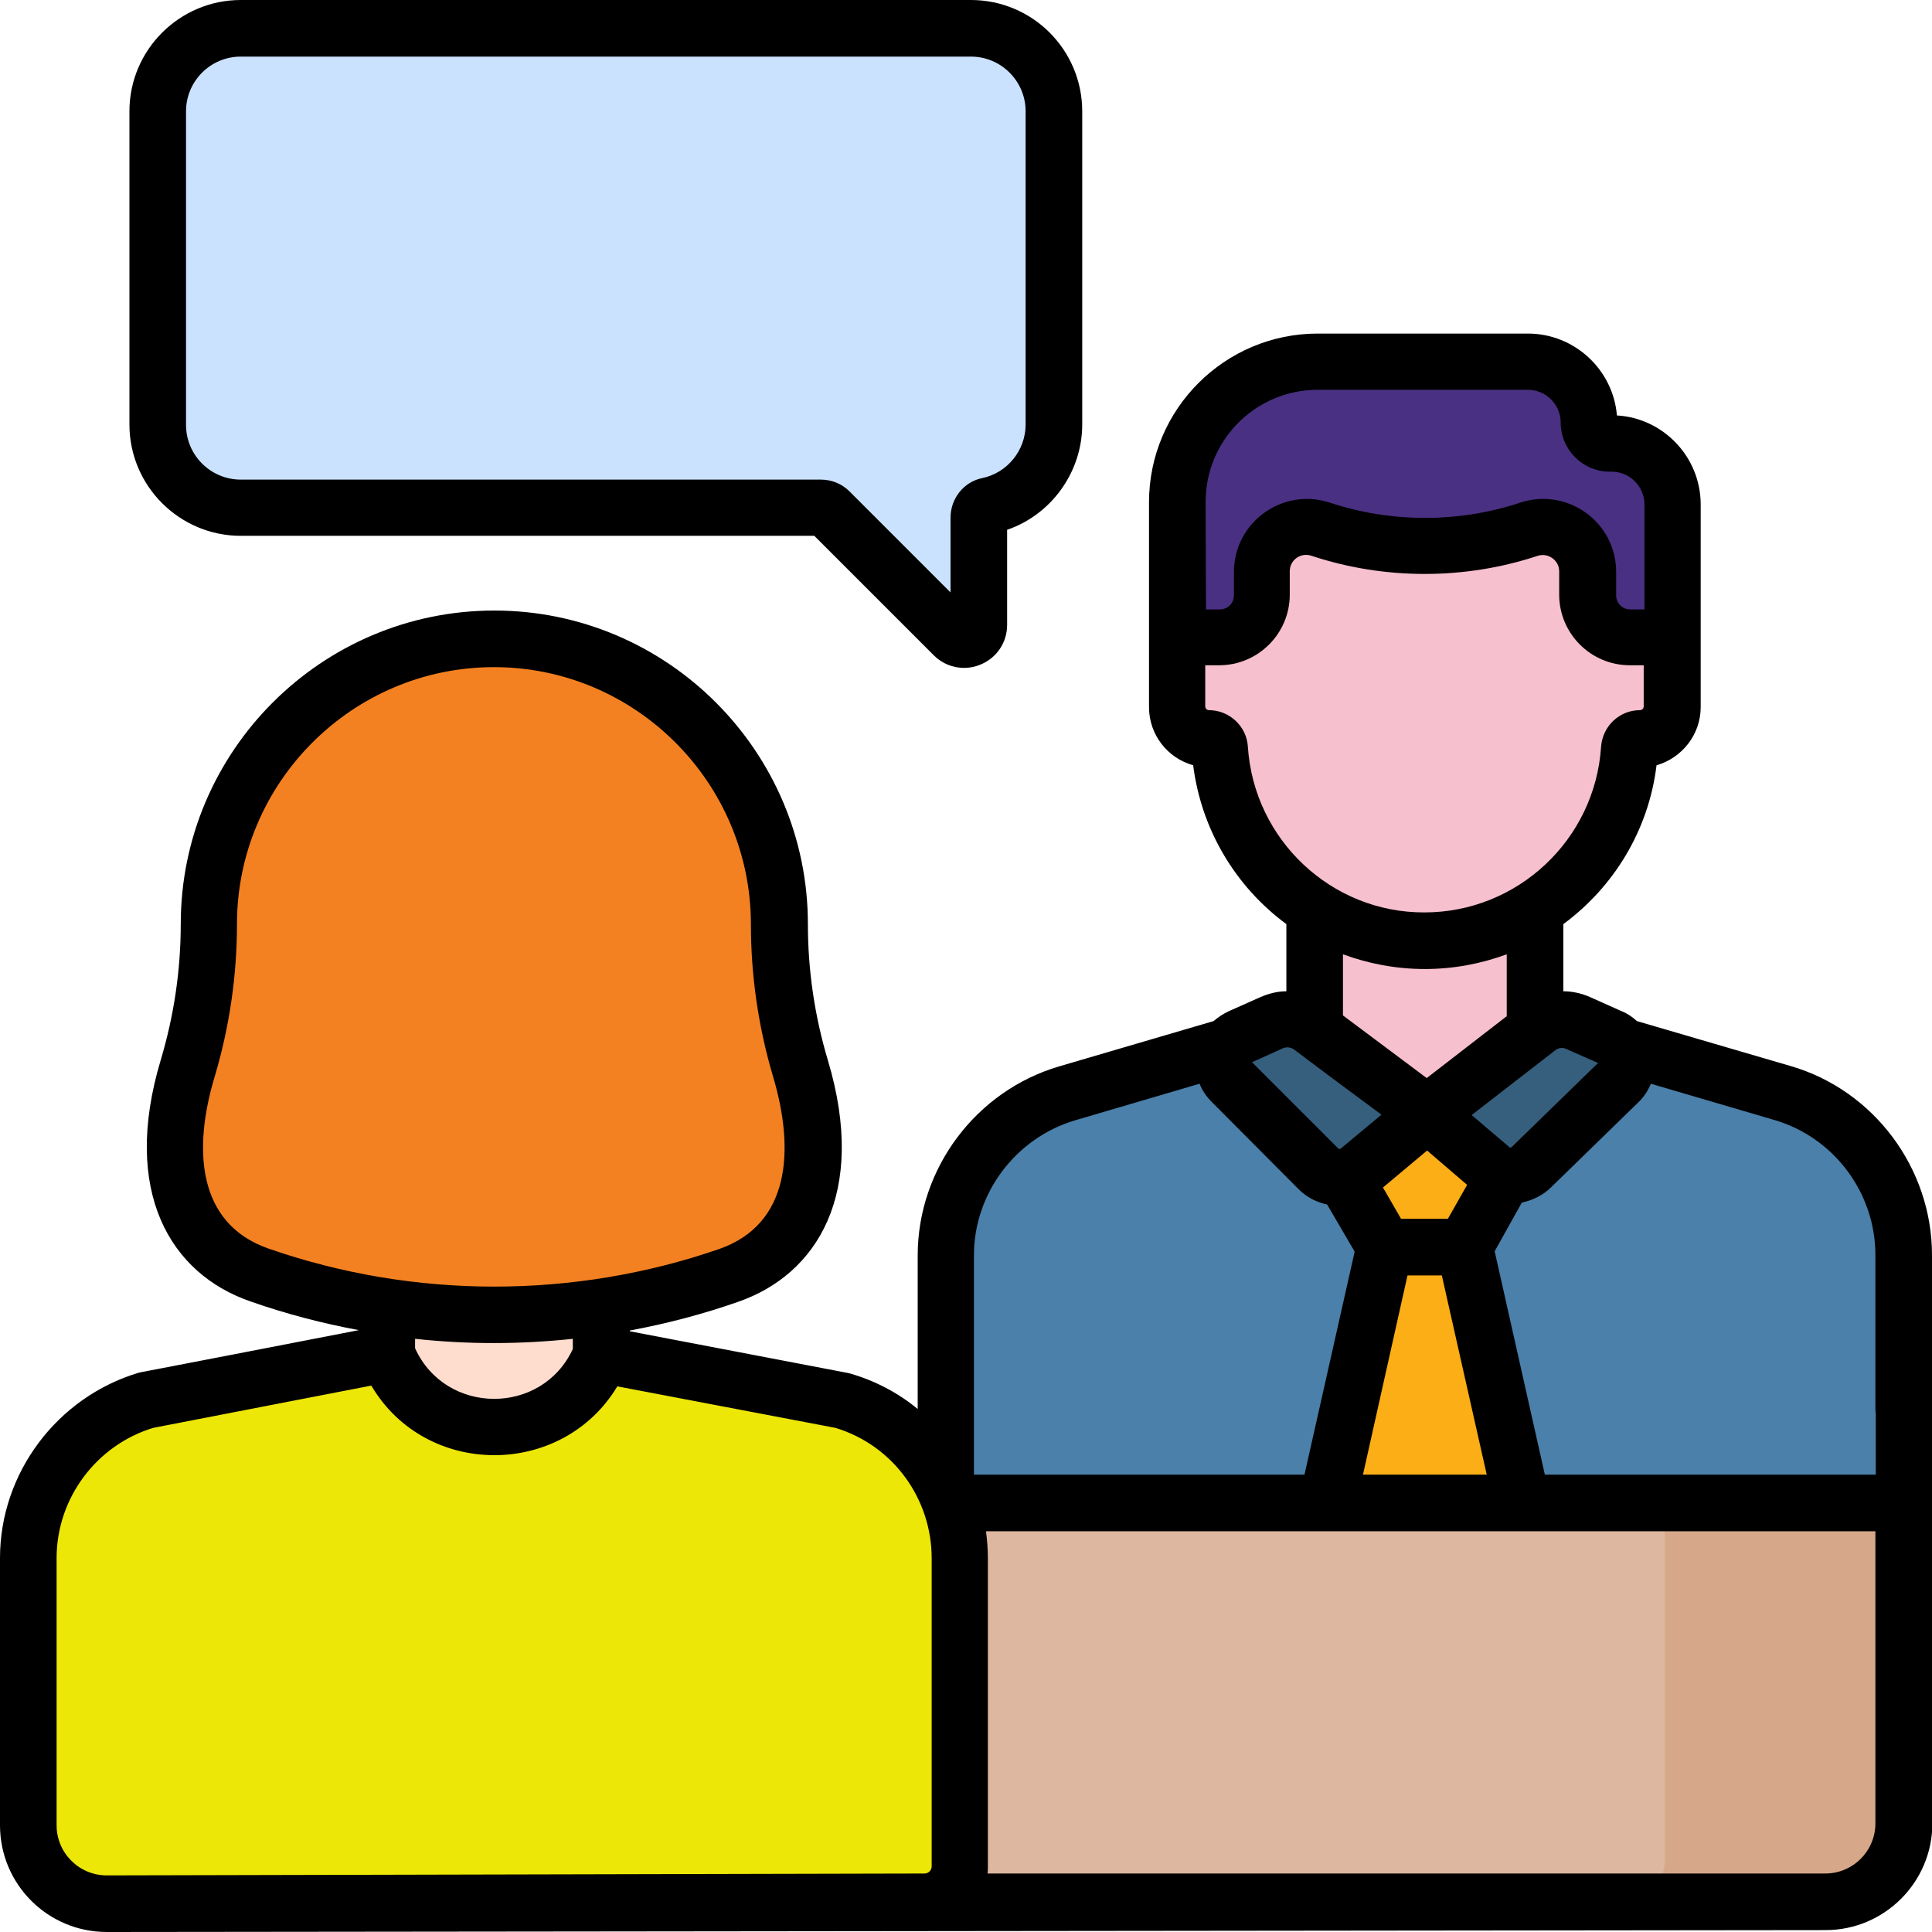
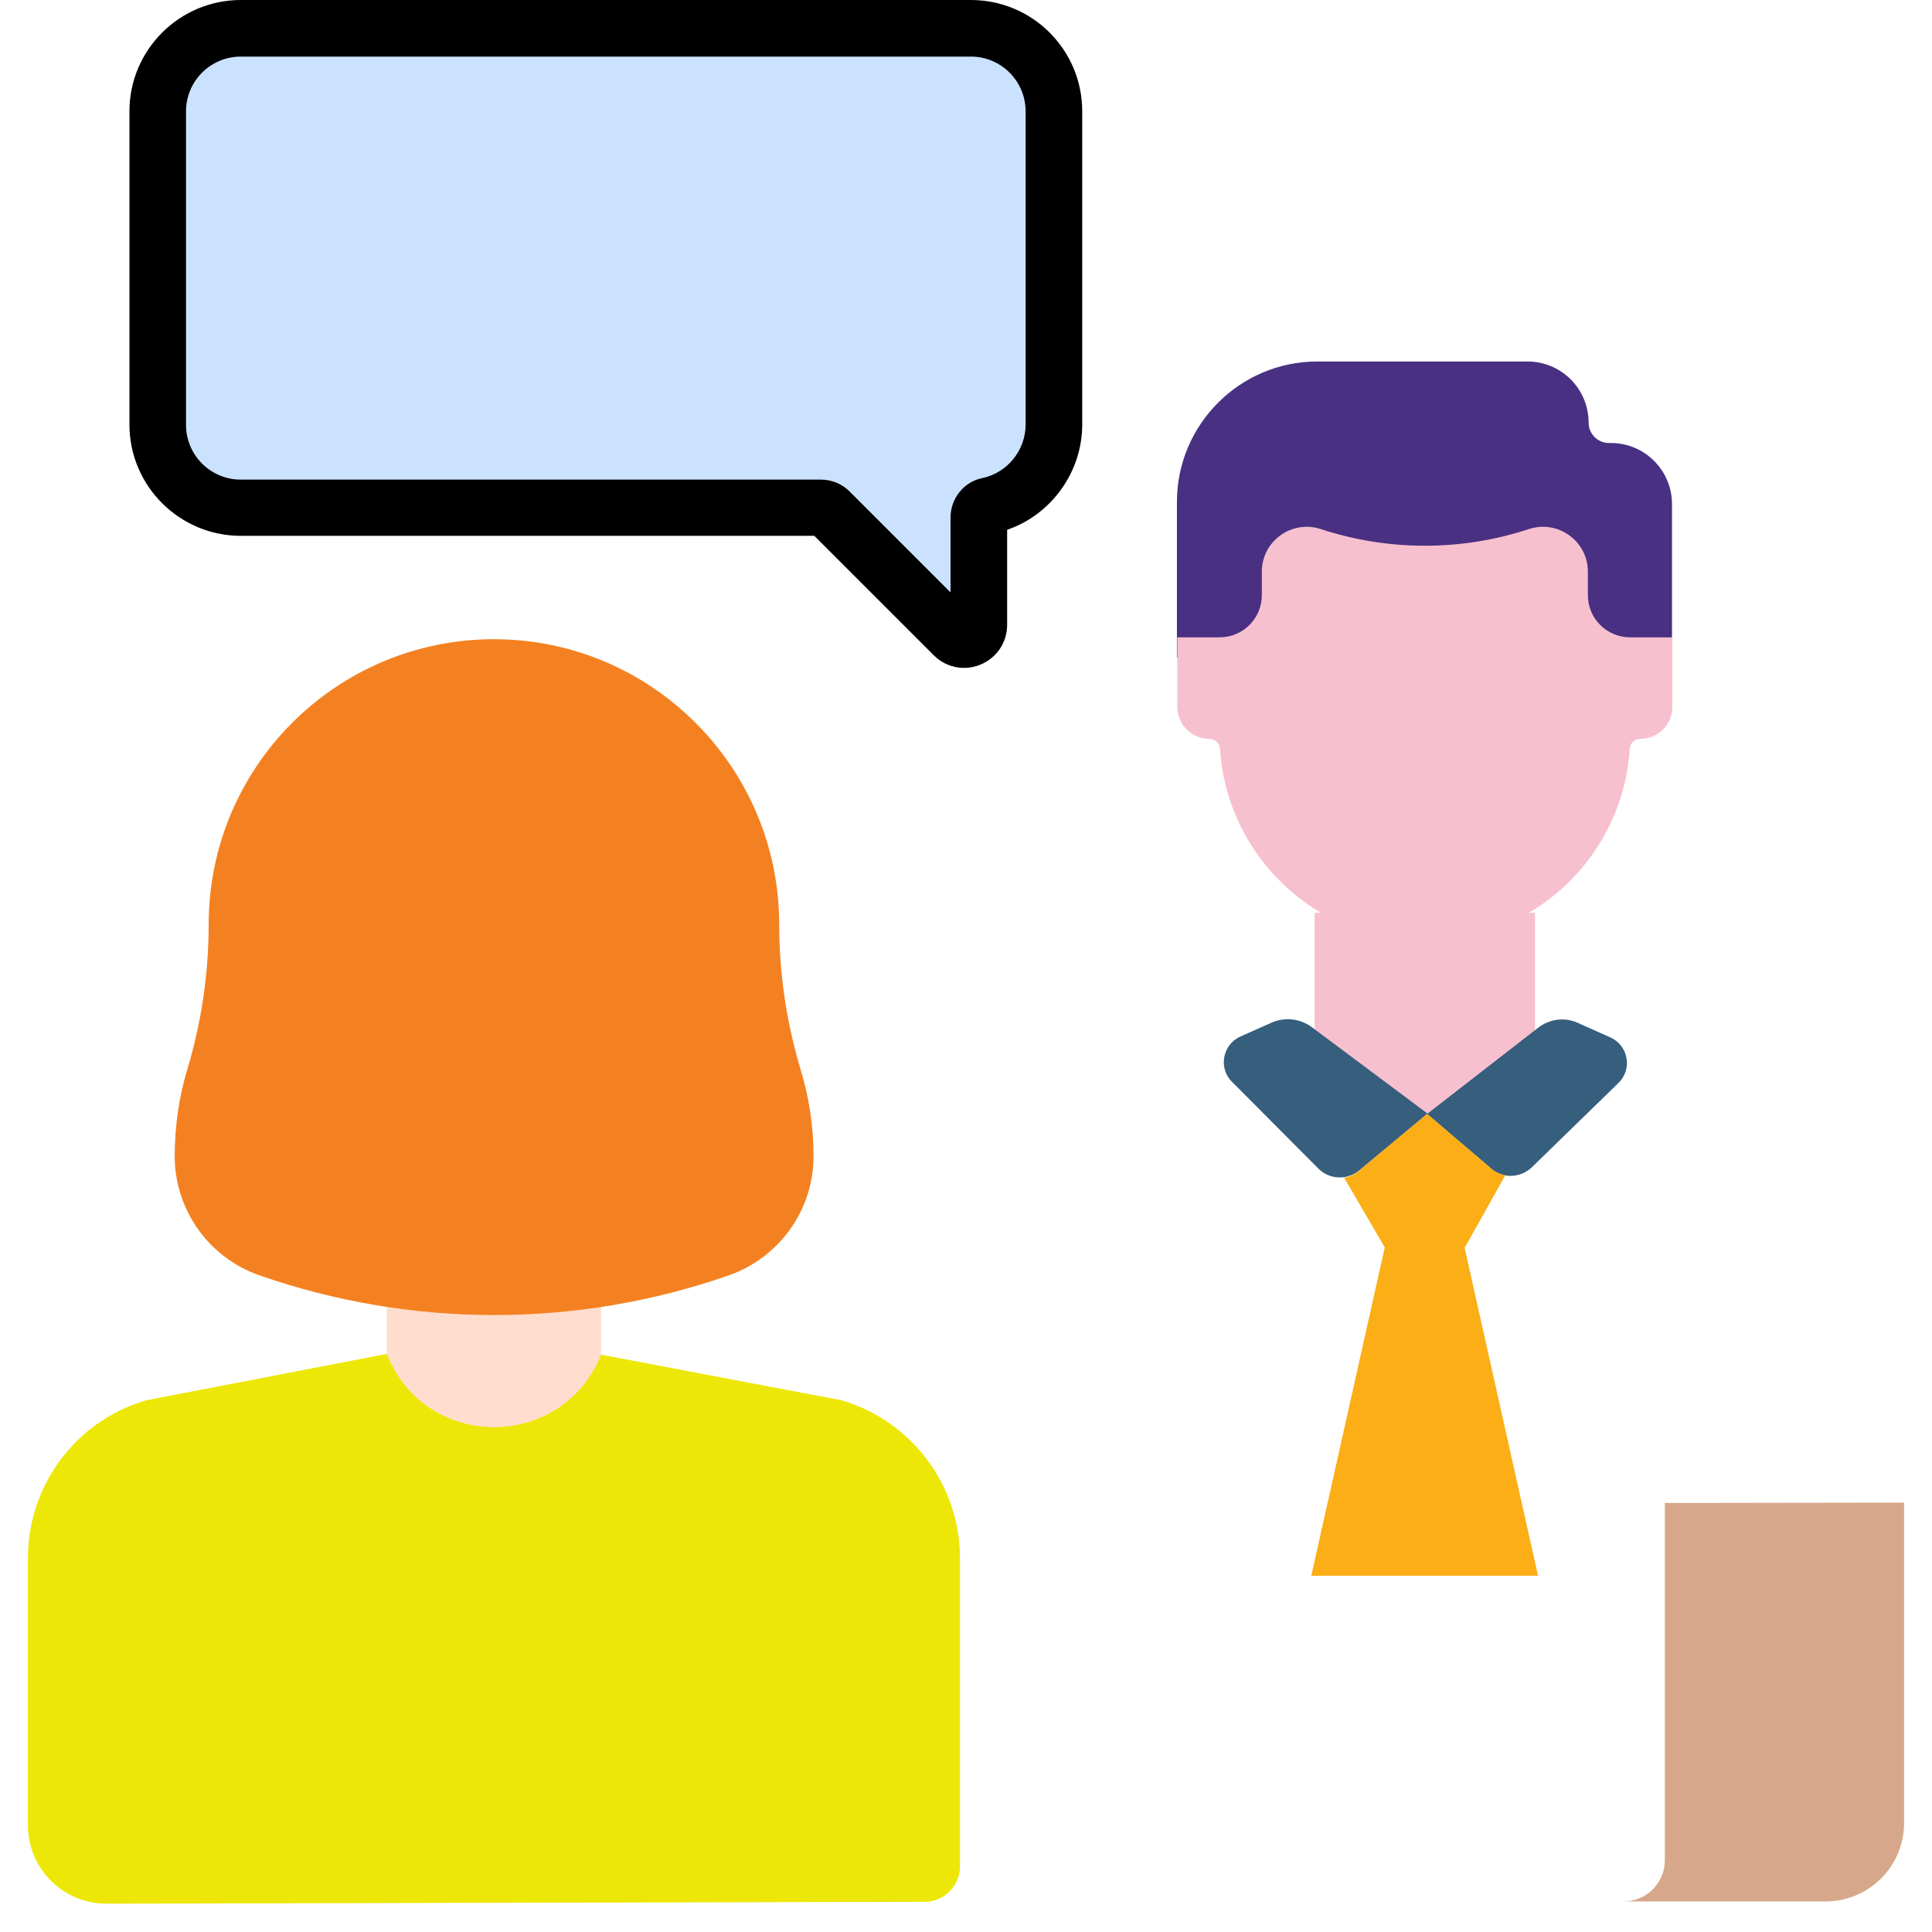
<svg xmlns="http://www.w3.org/2000/svg" id="Capa_1" x="0px" y="0px" viewBox="0 0 512 512" style="enable-background:new 0 0 512 512;" xml:space="preserve">
  <style type="text/css"> .st0{fill:#493082;} .st1{fill:#4A80AA;} .st2{fill:#FBAE16;} .st3{fill:#F7C0CF;} .st4{fill:#365E7D;} .st5{fill:#DDB7A0;} .st6{fill:#D6A889;} .st7{fill:#FFDDCE;} .st8{fill:#F48121;} .st9{fill:#CBE2FF;} .st10{fill:#EDE707;} </style>
  <g>
    <g>
      <g>
        <path class="st0" d="M421,112c0-8.9-7.2-16.2-16.2-16.2h-55.7c-20.5,0-37.2,16.7-37.2,37.2v41.3h131.2v-40.7 c0-8.9-7.2-16.2-16.2-16.2h-0.5C423.4,117.4,421,115,421,112L421,112z" />
-         <path class="st1" d="M472.3,289.7l-53.2-15.6H336l-53.2,15.6c-19.1,5.6-32.2,23.1-32.2,42.9v84.9h253.9v-84.9 C504.5,312.8,491.4,295.3,472.3,289.7L472.3,289.7z" />
        <path class="st2" d="M407.6,417.6l-19.5-87.1H367l-19.5,87.1H407.6z" />
        <g>
          <g>
            <g>
              <g>
                <g>
                  <g>
                    <g>
                      <g>
                        <path class="st3" d="M406.8,288.8v-46.9h-58.4v46.9c0,16.1,29.2,17.6,29.2,17.6S406.8,304.9,406.8,288.8z" />
                      </g>
                    </g>
                  </g>
                </g>
              </g>
            </g>
          </g>
          <path class="st3" d="M443.2,168.9H432c-6.2,0-11.2-5-11.2-11.2v-6.2c0-8.1-7.9-13.8-15.6-11.3c-17.9,5.9-37.3,5.9-55.2,0l0,0 c-7.7-2.5-15.6,3.2-15.6,11.3v6.2c0,6.2-5,11.2-11.2,11.2H312v18.4c0,4.7,3.8,8.5,8.5,8.5c1.5,0,2.7,1.2,2.8,2.6 c1.8,28.4,25.4,51,54.3,51s52.5-22.5,54.3-51c0.1-1.5,1.3-2.6,2.8-2.6c4.7,0,8.5-3.8,8.5-8.5V168.9z" />
        </g>
        <g>
          <path class="st4" d="M337,271l-8.3,3.7c-4.7,2.1-5.9,8.4-2.2,12l23,23.1c2.9,2.8,7.5,3,10.7,0.4l18.1-15.1l-30.8-23 C344.4,269.9,340.4,269.5,337,271L337,271z" />
          <path class="st4" d="M407.7,272.3l-29.5,22.9l17,14.5c3.1,2.7,7.7,2.5,10.7-0.3l23-22.4c3.8-3.7,2.6-10-2.2-12.1l-8.5-3.8 C414.8,269.5,410.7,270,407.7,272.3L407.7,272.3z" />
        </g>
      </g>
-       <path class="st5" d="M483.7,504H125.7V398.3h378.8v84.9C504.5,494.7,495.2,504,483.7,504L483.7,504z" />
      <path class="st6" d="M441.2,398.3v94.7c0,6-4.9,10.9-10.9,10.9h53.5c11.5,0,20.8-9.3,20.8-20.8v-84.9L441.2,398.3z" />
      <g>
        <g>
          <g>
            <g>
              <g>
                <g>
                  <g>
                    <g>
                      <g>
                        <g>
                          <g>
                            <g>
                              <g>
                                <g>
                                  <g>
                                    <path class="st7" d="M159.3,370.3v-45.7h-56.8v45.7c0,15.7,28.4,17.1,28.4,17.1S159.3,385.9,159.3,370.3z" />
                                  </g>
                                </g>
                              </g>
                            </g>
                          </g>
                        </g>
                      </g>
                    </g>
                  </g>
                </g>
              </g>
            </g>
          </g>
        </g>
        <path class="st8" d="M212.1,283.2c-3.7-12.4-5.6-25.3-5.6-38.2v0c0-41.7-33.9-75.6-75.6-75.6c-41.7,0-75.6,33.8-75.6,75.6v0 c0,12.9-1.9,25.8-5.6,38.2c-2.3,7.5-3.4,15.4-3.4,23.2c0,14.2,9,26.9,22.5,31.6c40.3,14,84.1,14,124.3,0 c13.4-4.7,22.5-17.3,22.5-31.6C215.6,298.5,214.4,290.7,212.1,283.2L212.1,283.2z" />
      </g>
      <path class="st9" d="M63.8,7.5h193.5c12.2,0,22,9.9,22,22v83c0,10.6-7.5,19.4-17.4,21.5c-1.5,0.3-2.5,1.6-2.5,3.1v28.5 c0,3.5-4.2,5.2-6.6,2.7l-32.9-32.9c-0.6-0.6-1.4-0.9-2.3-0.9H63.8c-12.2,0-22-9.9-22-22v-83C41.8,17.4,51.7,7.5,63.8,7.5L63.8,7.5 z" />
      <path class="st10" d="M223.1,371.1L159.3,359c-10.3,25.6-46.5,25.6-56.7,0l-0.1-0.2l-63.8,12.3c-18.5,5.4-31.3,22.4-31.3,41.8 v70.8c0,11.5,9.3,20.8,20.8,20.8L245,504c5.2,0,9.4-4.2,9.4-9.4v-81.7C254.4,393.6,241.6,376.6,223.1,371.1L223.1,371.1z" />
      <g>
-         <path class="st2" d="M395.2,309.7l-17-14.5l-18.1,15.1c-1.2,1-2.5,1.6-3.9,1.8l10.8,18.5h21.2l10.7-19.1 C397.5,311.2,396.2,310.6,395.2,309.7L395.2,309.7z" />
+         <path class="st2" d="M395.2,309.7l-17-14.5l-18.1,15.1c-1.2,1-2.5,1.6-3.9,1.8l10.8,18.5h21.2l10.7-19.1 C397.5,311.2,396.2,310.6,395.2,309.7z" />
      </g>
    </g>
    <g>
      <path d="M63.8,142h152l31.7,31.7c2.2,2.2,5.1,3.3,8,3.3c1.5,0,3-0.3,4.4-0.9c4.3-1.8,7-5.9,7-10.5v-25.2 c11.7-4,19.9-15.3,19.9-27.9v-83c0-16.3-13.2-29.5-29.5-29.5H63.8C47.6,0,34.3,13.2,34.3,29.5v46.1c0,4.1,3.4,7.5,7.5,7.5 s7.5-3.4,7.5-7.5V29.5c0-8,6.5-14.5,14.5-14.5h193.5c8,0,14.5,6.5,14.5,14.5v83c0,6.8-4.8,12.8-11.5,14.2c-4.9,1-8.4,5.4-8.4,10.5 v19.8l-26.8-26.8c-2-2-4.7-3.1-7.6-3.1H63.8c-8,0-14.5-6.5-14.5-14.5V70.7c0-4.1-3.4-7.5-7.5-7.5s-7.5,3.4-7.5,7.5v41.8 C34.3,128.8,47.6,142,63.8,142L63.8,142z" />
-       <path d="M504.5,370.9c4.1,0,7.5,6.6,7.5,2.5v-40.8c0-23-15.4-43.7-37.5-50.1l-40.7-11.9c-1.2-1.1-2.5-2-4-2.6l-8.5-3.8 c-2.3-1-4.7-1.5-7-1.5v-17.8c13.3-9.8,22.6-24.8,24.7-42.1c6.7-1.9,11.7-8.1,11.7-15.4v-53.7c0-12.6-9.9-22.9-22.2-23.6 c-1-12.1-11.2-21.7-23.6-21.7h-55.7c-24.6,0-44.7,20-44.7,44.7v54.3c0,7.3,4.9,13.5,11.7,15.4c2.2,17.3,11.4,32.3,24.7,42.1v17.8 c-2.4,0-4.7,0.6-7,1.6l-8.3,3.7c-1.5,0.7-2.8,1.6-4,2.6l-40.9,12c-22.1,6.5-37.5,27.1-37.5,50.1v40.7c-5.2-4.3-11.3-7.5-17.9-9.4 c-0.7-0.2,3.2,0.6-58.4-11.2v-0.2c9.7-1.8,19.3-4.3,28.7-7.6c20.8-7.2,34.4-28.6,23.8-64c-3.5-11.7-5.3-23.8-5.3-36.1 c0-45.8-37.3-83.1-83.1-83.1h0c-45.8,0-83.1,37.3-83.1,83.1c0,12.2-1.8,24.3-5.3,36c-10.5,35,2.6,56.7,23.8,64 c9.4,3.3,19,5.8,28.7,7.6c-61.3,11.9-57.7,11.1-58.4,11.3C15.1,370.3,0,390.4,0,412.9v70.8C0,499.4,12.7,512,28.3,512h0.1 c0.1,0,455.3-0.5,455.4-0.5c15.6,0,28.3-12.7,28.3-28.3V373.5c0-4.1-3.4-7.5-7.5-7.5s-7.5,3.4-7.5,7.5v17.3h-87.7l-13.3-59.2 l7.2-12.9c2.8-0.6,5.6-1.9,7.8-4.1l23-22.4c1.5-1.4,2.6-3.1,3.4-5l32.7,9.6c15.8,4.6,26.8,19.3,26.8,35.8v40.8 c0,4.1,3.4,7.5,7.5,7.5L504.5,370.9z M319.5,133c0-16.4,13.3-29.7,29.7-29.7h55.7c4.8,0,8.7,3.9,8.7,8.7c0,7.1,5.8,13,13,13h0.5 c4.8,0,8.7,3.9,8.7,8.7v27.8H432c-2.1,0-3.7-1.7-3.7-3.7v-6.2c0-13.3-13-22.5-25.4-18.4c-16.3,5.4-34.2,5.4-50.5,0 c-12.5-4.1-25.4,5.2-25.4,18.4v6.2c0,2.1-1.7,3.7-3.7,3.7h-3.7L319.5,133L319.5,133z M330.7,197.9c-0.3-5.4-4.9-9.7-10.3-9.7 c-0.6,0-1-0.5-1-1v-10.9h3.7c10.3,0,18.7-8.4,18.7-18.7v-6.2c0-3,2.9-5.1,5.8-4.1c19.3,6.4,40.6,6.4,59.9,0 c2.8-0.9,5.7,1.2,5.7,4.1v6.2c0,10.3,8.4,18.7,18.7,18.7h3.7v10.9c0,0.6-0.5,1-1,1c-5.4,0-9.9,4.2-10.3,9.7 c-1.6,24.6-22.1,43.9-46.8,43.9C352.9,241.9,332.3,222.6,330.7,197.9L330.7,197.9z M383.7,323h-12.4l-4.8-8.3l11.7-9.8l10.6,9.1 L383.7,323z M394,390.8h-32.8L373,338h9.1L394,390.8z M378.1,285.7l-22.2-16.6v-16.2c6.8,2.5,14.1,3.9,21.7,3.9 c7.6,0,14.9-1.4,21.7-3.9v16.4L378.1,285.7z M340,277.8c0.9-0.4,2-0.3,2.9,0.3c7.4,5.6,12.4,9.3,23.2,17.3l-10.8,9 c-0.1,0-0.1,0.1-0.2,0.1c0,0-0.1,0-0.1,0c-0.1,0-0.2,0-0.3-0.1l-22.9-22.9L340,277.8z M71.2,330.9c-19-6.6-20.1-26.4-14.3-45.6 c3.9-13.1,5.9-26.7,5.9-40.4c0-37.5,30.6-68.1,68.1-68.1S199,207.4,199,245c0,13.7,2,27.3,5.9,40.4c5.7,19.2,4.6,39-14.3,45.6 C152.1,344.3,109.7,344.3,71.2,330.9z M151.8,354.8v2.7c-8.2,17.7-33.7,17.6-41.8-0.2v-2.5C123.8,356.3,137.8,356.3,151.8,354.8z M246.9,494.6c0,1-0.8,1.9-1.9,1.9c0,0-0.1,0-0.1,0c0,0,0,0,0,0c-0.1,0-0.1,0-0.2,0L28.3,497h0C21,497,15,491.1,15,483.7v-70.8 c0-15.8,10.5-29.9,25.6-34.5l57.8-11.2c14.5,24.6,50.6,24.5,65.2,0.2l57.8,11c15.5,4.7,25.5,19,25.5,34.5L246.9,494.6z M258.1,332.7c0-16.4,11-31.1,26.8-35.8l33-9.7c0.7,1.8,1.8,3.4,3.2,4.8l23,23.1c0,0,0.1,0,0.1,0.1c2.1,2.1,4.7,3.4,7.5,4 l7.3,12.5l-13.3,59.1h-87.6V332.7z M497,405.8v77.4c0,7.3-5.9,13.3-13.3,13.3h-222c0.1-0.6,0.1-1.3,0.1-1.9v-81.7 c0-2.4-0.2-4.7-0.5-7.1C294.3,405.8,445.2,405.8,497,405.8L497,405.8z M400.6,304c-0.1,0.1-0.2,0.1-0.3,0.1c-0.1,0-0.1,0-0.2,0 c0,0-0.1,0-0.1-0.1l-10-8.5l22.2-17.2c0.8-0.6,1.9-0.8,2.9-0.3l8.4,3.7L400.6,304z" />
    </g>
  </g>
</svg>